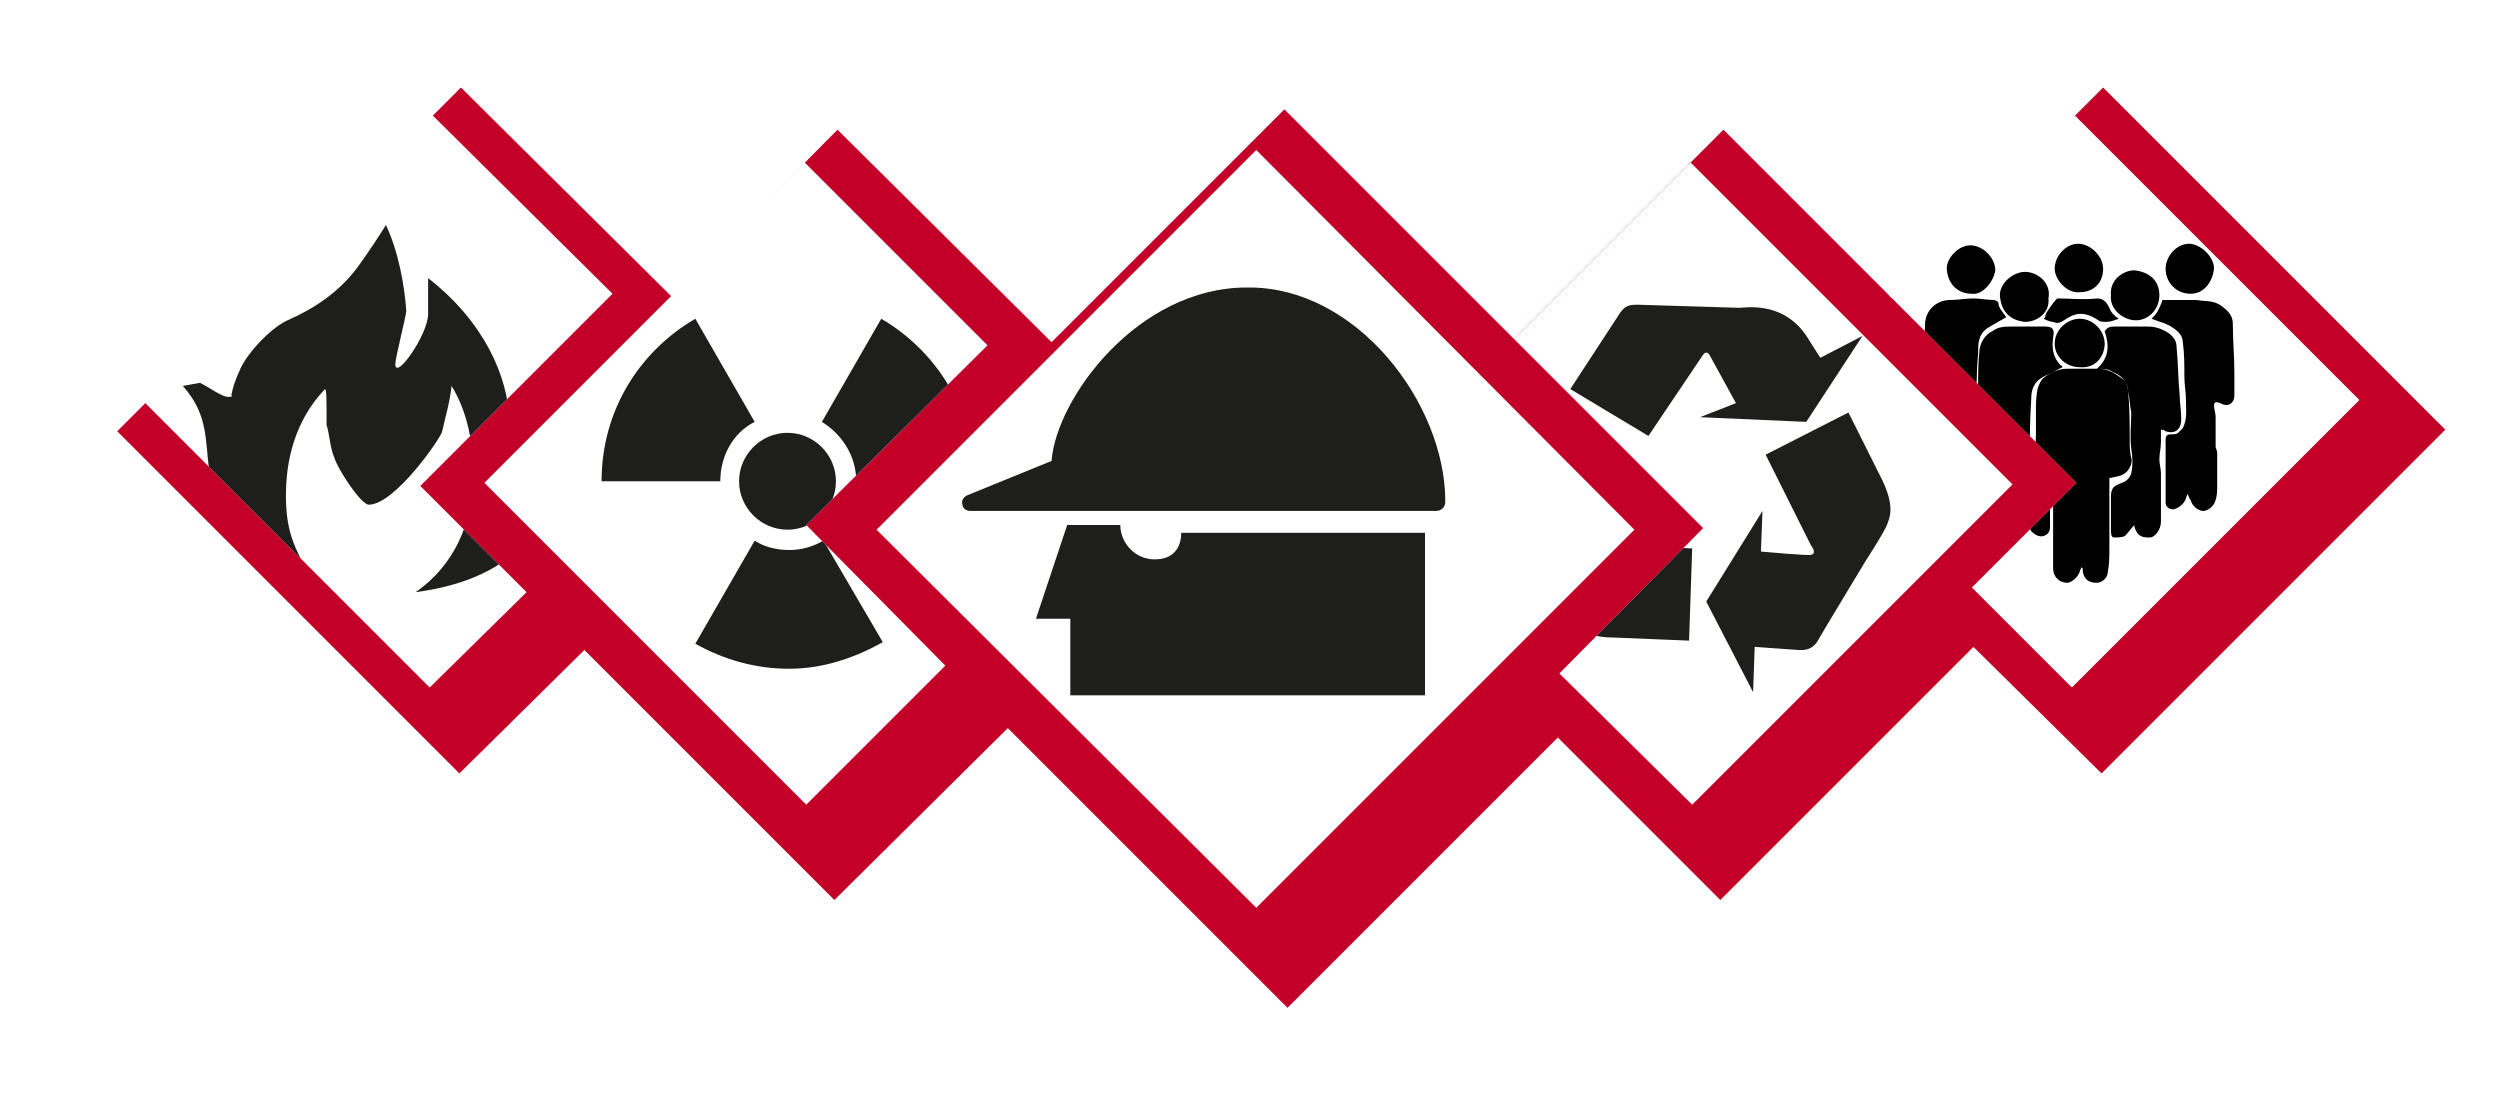
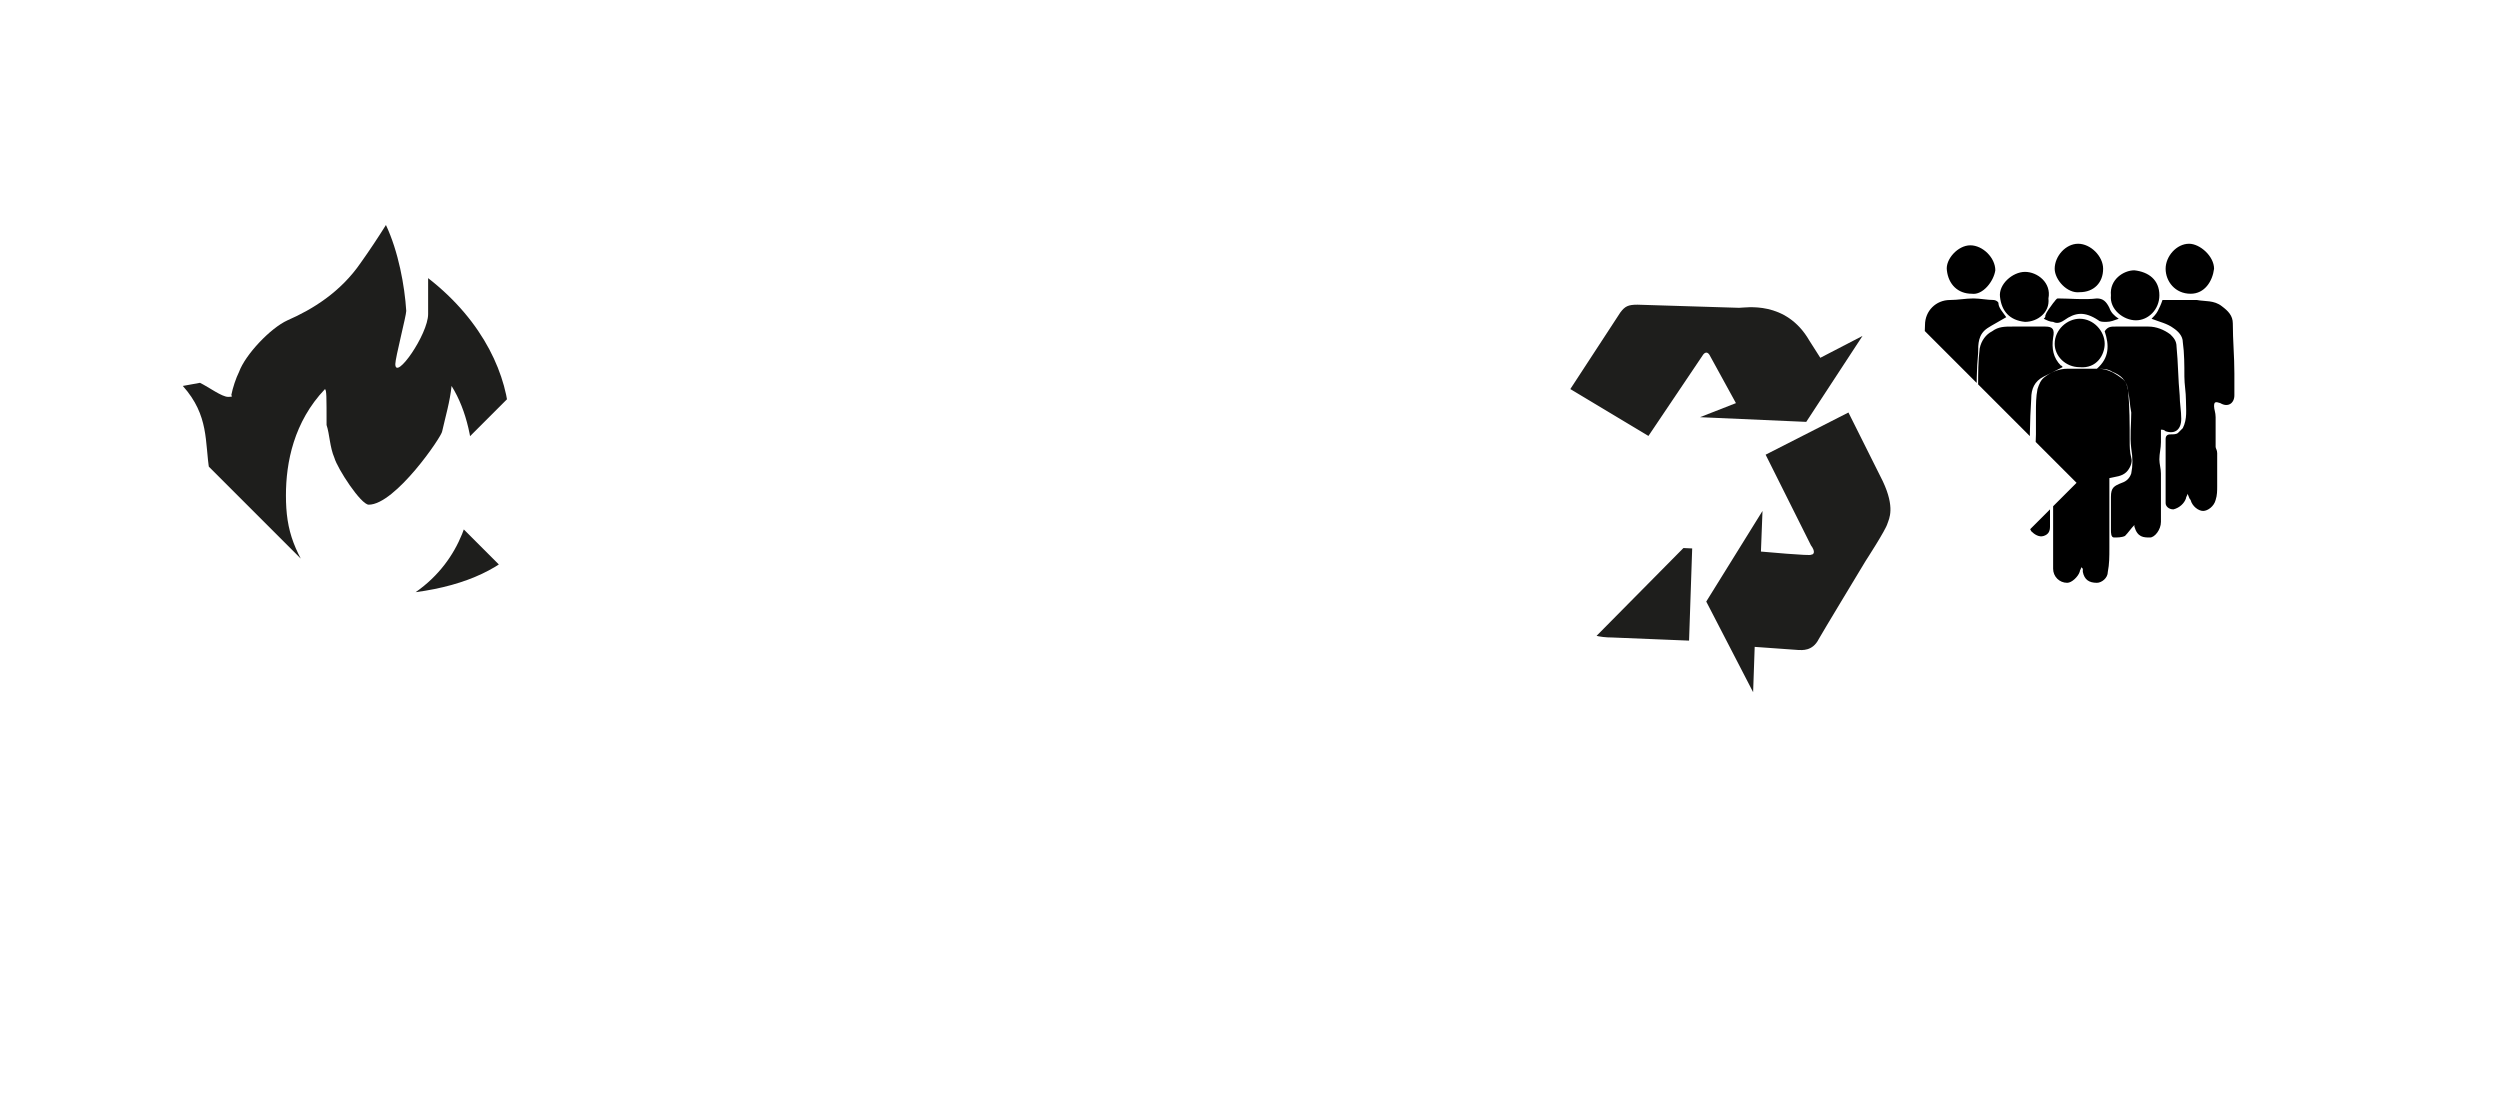
<svg xmlns="http://www.w3.org/2000/svg" xmlns:xlink="http://www.w3.org/1999/xlink" version="1.1" id="Arbeits_Sicherheit" x="0px" y="0px" viewBox="0 0 160 70" style="enable-background:new 0 0 160 70;" xml:space="preserve" width="160" height="70">
  <style type="text/css">
	.st0{filter:url(#AI_Schatten_jl);}
	.st1{fill:#C30028;}
	.st2{fill:#FFFFFF;}
	.st3{clip-path:url(#SVGID_2_);fill:#1E1E1C;}
	.st4{clip-path:url(#SVGID_4_);fill:#1E1E1C;}
	.st5{clip-path:url(#SVGID_6_);}
	.st6{clip-path:url(#SVGID_8_);fill:#1E1E1C;}
	.st7{clip-path:url(#SVGID_10_);fill:#1E1E1C;}
</style>
  <filter filterUnits="objectBoundingBox" id="AI_Schatten_jl">
    <feGaussianBlur in="SourceAlpha" result="blur" stdDeviation="2" />
    <feOffset dx="2" dy="2" in="blur" result="offsetBlurredAlpha" />
    <feColorMatrix in="blur" mode="matrix" result="offsetBlurredAlpha" values="0 0 0 0 0  0 0 0 0 0  0 0 0 0 0  0 0 0 1 0">
		</feColorMatrix>
    <feMerge>
      <feMergeNode in="offsetBlurredAlpha" />
      <feMergeNode in="SourceGraphic" />
    </feMerge>
  </filter>
  <g class="st0">
-     <polygon class="st1" points="154.5,25.5 132.6,3.6 119.1,17.1 108.3,6.3 94.9,19.7 80.2,5 65.3,19.9 51.6,6.3 41,17 27.5,3.6    5.5,25.6 27.4,47.5 35.4,39.6 51.4,55.6 62.5,44.6 80.4,62.5 97.7,45.2 108.1,55.6 124.3,39.4 132.5,47.5  " />
-   </g>
+     </g>
  <polygon class="st2" points="26.9,31.1 39.2,18.8 27.5,7.2 9.1,25.6 27.5,44 33.7,37.9 " />
  <polygon class="st2" points="51.6,33.6 63.2,22.1 51.5,10.4 31,30.9 51.6,51.5 60.5,42.6 " />
  <polygon class="st2" points="132.6,7.2 120.9,18.9 132.9,30.9 126.2,37.6 132.6,44 151,25.6 " />
  <polygon class="st2" points="108.2,10.4 96.9,21.7 109,33.8 99.8,43.1 108.3,51.5 128.8,31 " />
  <polyline class="st2" points="80.4,9.6 104.6,33.9 80.4,58.1 56.1,33.9 80.4,9.6 " />
  <g>
    <defs>
-       <polyline id="SVGID_1_" points="80.4,9.6 104.6,33.9 80.4,58.1 56.1,33.9 80.4,9.6   " />
-     </defs>
+       </defs>
    <clipPath id="SVGID_2_">
      <use xlink:href="#SVGID_1_" style="overflow:visible;" />
    </clipPath>
-     <path class="st3" d="M92.5,32.1c0,0.3-0.2,0.6-0.6,0.6H62.1c-0.3,0-0.5-0.2-0.5-0.4c-0.1-0.3,0.1-0.5,0.3-0.6l5.4-2.2   c0.3-4,5.5-11.1,12.5-11.1C86.8,18.3,92.5,25.8,92.5,32.1z M68.3,33.6l-2,6h2.2v4.9h22.7V34.1H75.6c0,0.7-0.3,1.7-1.7,1.7   c-1.3,0-2.2-1.1-2.2-2.2H68.3" />
  </g>
  <g>
    <defs>
      <polygon id="SVGID_3_" points="108.2,10.4 96.9,21.7 109,33.8 99.8,43.1 108.3,51.5 128.8,31   " />
    </defs>
    <clipPath id="SVGID_4_">
      <use xlink:href="#SVGID_3_" style="overflow:visible;" />
    </clipPath>
    <path class="st4" d="M111.1,25.8c0,0-1.7-3.1-1.7-3.1c-0.2-0.3-0.4,0-0.4,0l-3.5,5.2l-5-3l3.2-4.9c0.3-0.4,0.5-0.5,1.1-0.5   c0,0,6.5,0.2,6.5,0.2c0.4,0,3-0.5,4.5,2.1c0,0,0.7,1.1,0.7,1.1l2.7-1.4l-3.6,5.5l-6.8-0.3L111.1,25.8z M112.7,35.3l0.1-2.6   l-3.6,5.8l3,5.8l0.1-2.9c0,0,2.8,0.2,2.8,0.2c0.2,0,0.9,0.1,1.3-0.7c0.1-0.2,3-5,3-5s1.3-2,1.4-2.4c0.1-0.3,0.5-1-0.3-2.7   c0,0-2.2-4.4-2.2-4.4l-5.3,2.7c0,0,2.9,5.8,2.9,5.8c0.3,0.4,0.2,0.6,0,0.6C116,35.6,112.7,35.3,112.7,35.3z M103.1,31.7l2.2,1.4   l-3.4-5.9L95.4,27l2.5,1.5c0,0-1.5,2.3-1.5,2.4c-0.1,0.1-0.5,0.7,0,1.5c0.1,0.2,2.9,5.1,2.9,5.1s1.2,2.1,1.4,2.3   c0.2,0.2,0.7,1,2.5,1c0,0,4.9,0.2,4.9,0.2l0.2-5.9c0,0-6.5-0.3-6.5-0.3c-0.5,0-0.7-0.1-0.5-0.3C101.2,34.4,103.1,31.7,103.1,31.7z" />
  </g>
  <g>
    <defs>
      <polygon id="SVGID_5_" points="132.6,7.2 120.9,18.9 132.9,30.9 126.2,37.6 132.6,44 151,25.6   " />
    </defs>
    <clipPath id="SVGID_6_">
      <use xlink:href="#SVGID_5_" style="overflow:visible;" />
    </clipPath>
    <path class="st5" d="M135,30.6c0,0.5,0,1.1,0,1.7c0,0.1,0,0.3,0,0.4c0,0.5,0,0.9,0,1.4c0,0.3,0,0.7,0,1c0,0.5,0,1-0.1,1.5   c0,0.4-0.4,0.7-0.7,0.7c-0.5,0-0.8-0.2-0.9-0.7c0-0.1,0-0.1,0-0.2c0,0-0.1-0.1-0.1-0.1c0,0.1-0.1,0.2-0.1,0.3   c-0.1,0.3-0.5,0.7-0.8,0.7c-0.5,0-0.9-0.4-0.9-0.9c0-1.4,0-2.8,0-4.3c0-0.5,0-0.9,0-1.4c0-0.1,0-0.2,0-0.3c-0.2,0-0.5,0.1-0.6,0.1   c-0.3,0-0.6-0.4-0.6-0.8c0-0.6,0.1-1.3,0.1-1.9c0-0.5,0-0.9,0-1.4c0-0.5,0-1,0.1-1.5c0.1-0.3,0.2-0.6,0.5-0.8   c0.4-0.3,0.9-0.5,1.4-0.5c0.7,0,1.3,0,2,0c0.6,0,1.1,0.3,1.6,0.7c0.2,0.2,0.3,0.5,0.3,0.7c0.1,1.1,0.1,2.1,0.1,3.2   c0,0.4,0,0.7,0.1,1.1c0.1,0.3-0.1,0.7-0.3,0.9C135.8,30.5,135.4,30.5,135,30.6z M130,34c0.2,0.2,0.5,0.4,0.8,0.3   c0.3-0.1,0.4-0.3,0.4-0.6c0-0.8,0-1.6,0-2.4c0-0.3-0.1-0.4-0.4-0.5c-0.6,0-0.9-0.3-0.9-0.9c0-1.5,0-2.9,0.1-4.4   c0-0.6,0.2-1.1,0.8-1.4c0.4-0.2,0.8-0.4,1.2-0.6c0,0,0-0.1-0.1-0.1c-0.5-0.5-0.6-1.1-0.5-1.8c0.1-0.5,0-0.7-0.5-0.7   c-0.7,0-1.4,0-2.1,0c-0.5,0-0.9,0-1.3,0.3c-0.4,0.2-0.7,0.6-0.8,1.1c-0.1,0.8-0.1,1.6-0.1,2.4c0,0.4,0,0.8,0,1.2   c0,0.3-0.1,0.6-0.1,0.9c0,0.8,0.5,1,1.1,0.8c0,0,0.1,0,0.2,0c0,0.2,0,0.3,0,0.5c0,1.7,0,3.5,0,5.2c0,0.1,0,0.2,0,0.3   c0.1,0.5,0.2,0.8,0.7,0.8c0.5,0,0.7-0.1,0.9-0.7c0-0.1,0.1-0.1,0.2-0.2C129.8,33.6,129.9,33.8,130,34z M128.4,20.3   c-0.2-0.3-0.5-0.6-0.5-0.9c0-0.1-0.2-0.2-0.3-0.2c-0.4,0-0.9-0.1-1.3-0.1c-0.5,0-1,0.1-1.5,0.1c-0.9,0-1.6,0.7-1.6,1.6   c0,0.6-0.1,1.2-0.1,1.7c0,0.9,0,1.9,0,2.8c0,0.3,0.2,0.5,0.5,0.5c0.2,0,0.4,0,0.5,0c0.2-0.1,0.3,0,0.3,0.2c0,0.1,0,0.2,0,0.3   c0,1.8,0,3.7,0,5.5c0,0.4,0.3,0.8,0.7,0.8c0.2,0,0.7-0.3,0.8-0.5c0-0.1,0.1-0.2,0.2-0.4c0.1,0.2,0.1,0.2,0.2,0.3   c0.1,0.1,0.1,0.2,0.2,0.2c0.2,0.2,0.5,0.4,0.7,0.4c0.4-0.1,0.5-0.2,0.5-0.7c0-1.2,0-2.5,0-3.7c0-0.3,0-0.4-0.4-0.5   c-0.5,0-0.7-0.2-0.8-0.8c0-0.4,0-0.8,0-1.2c0-1,0-2.1,0.1-3.1c0-0.6,0-1.2,0.6-1.6C127.5,20.8,127.9,20.6,128.4,20.3   C128.4,20.4,128.4,20.3,128.4,20.3z M135.2,23.8c0.5,0.2,0.9,0.5,1,1.2c0.1,0.5,0.1,0.9,0.2,1.4c0,0.8-0.1,1.5,0,2.3   c0.1,0.6,0.1,1.1,0,1.6c-0.1,0.3-0.3,0.5-0.6,0.6c-0.5,0.2-0.7,0.3-0.7,0.9c0,0.7,0,1.4,0,2.1c0,0.2,0,0.5,0.2,0.5   c0.2,0,0.5,0,0.7-0.1c0.2-0.2,0.4-0.5,0.6-0.7c0,0,0,0.1,0,0.1c0.2,0.7,0.6,0.7,1,0.7c0.3,0,0.7-0.5,0.7-1c0-1,0-2.1,0-3.1   c0-0.3-0.1-0.6-0.1-0.9c0-0.4,0.1-0.7,0.1-1.1c0-0.2,0-0.5,0-0.8c0.1,0,0.2,0,0.3,0.1c0.6,0.2,1-0.1,1-0.8c0-0.5-0.1-1-0.1-1.5   c-0.1-1-0.1-2.1-0.2-3.1c0-0.4-0.2-0.6-0.4-0.8c-0.4-0.3-0.9-0.5-1.4-0.5c-0.7,0-1.4,0-2.1,0c-0.3,0-0.5,0-0.7,0.3   c0.3,0.9,0.3,1.7-0.5,2.4C134.6,23.6,134.9,23.6,135.2,23.8z M139.1,21c0.3,0.2,0.6,0.5,0.6,0.9c0.1,0.7,0.1,1.5,0.1,2.2   c0,0.5,0.1,1,0.1,1.5c0,0.6,0.1,1.2-0.2,1.8c-0.1,0.1-0.2,0.2-0.3,0.3c-0.1,0.1-0.3,0.1-0.5,0.1c-0.2,0-0.3,0.1-0.3,0.3   c0,1.4,0,2.8,0,4.1c0,0.2,0.2,0.4,0.5,0.4c0.4-0.1,0.7-0.4,0.8-0.7c0-0.1,0.1-0.2,0.1-0.3c0.1,0.2,0.1,0.3,0.2,0.4   c0.1,0.4,0.5,0.7,0.8,0.7c0.3,0,0.7-0.3,0.8-0.7c0.1-0.3,0.1-0.6,0.1-0.9c0-0.7,0-1.4,0-2.1c0-0.2-0.1-0.3-0.1-0.4   c0-0.2,0-0.3,0-0.5c0-0.5,0-0.9,0-1.4c0-0.3-0.1-0.5-0.1-0.7c0-0.3,0.1-0.3,0.4-0.2c0.5,0.3,0.9,0,0.9-0.5c0-0.5,0-0.9,0-1.4   c0-1.1-0.1-2.1-0.1-3.2c0-0.5-0.3-0.8-0.7-1.1c-0.5-0.4-1.1-0.3-1.6-0.4c-0.7,0-1.5,0-2.2,0c-0.1,0.3-0.2,0.5-0.3,0.7   c-0.1,0.2-0.3,0.4-0.4,0.5C138.2,20.6,138.7,20.7,139.1,21z M136.7,20.5c0.8,0,1.5-0.7,1.5-1.6c0-1-0.7-1.5-1.6-1.6   c-0.7,0-1.6,0.6-1.5,1.6C135,19.8,135.9,20.5,136.7,20.5z M141.7,17.2c0-0.8-0.9-1.6-1.6-1.6c-0.8,0-1.5,0.8-1.5,1.6   c0,0.8,0.6,1.6,1.6,1.6C141.1,18.8,141.6,18,141.7,17.2z M129.6,17.4c-0.8,0-1.7,0.8-1.6,1.6c0.1,0.9,0.6,1.5,1.6,1.6   c0.8,0,1.6-0.6,1.5-1.5C131.3,18.1,130.4,17.4,129.6,17.4z M134.7,22c0-0.8-0.7-1.6-1.6-1.6c-0.8,0-1.6,0.7-1.6,1.6   c0,0.8,0.7,1.5,1.6,1.5C134.2,23.6,134.7,22.7,134.7,22z M133,15.6c-0.8,0-1.5,0.8-1.5,1.6c0,0.7,0.8,1.6,1.6,1.5   c0.9,0,1.5-0.6,1.5-1.5C134.6,16.4,133.8,15.6,133,15.6z M127.7,17.3c0-0.8-0.8-1.6-1.6-1.6c-0.8,0-1.6,0.9-1.5,1.6   c0.1,0.9,0.7,1.5,1.6,1.5C126.9,18.9,127.6,18,127.7,17.3z M135,19.7c-0.2-0.4-0.4-0.6-0.8-0.6c-0.8,0.1-1.7,0-2.5,0   c-0.1,0-0.2,0.2-0.3,0.3c-0.2,0.3-0.4,0.5-0.5,0.8c0,0.1,0,0.1-0.1,0.2c0.2,0.1,0.4,0.2,0.6,0.2c0.2,0.1,0.4,0.1,0.7-0.1   c0.7-0.5,1.3-0.6,2.2,0c0.1,0.1,0.3,0.1,0.5,0.1c0.3,0,0.5-0.1,0.8-0.2C135.3,20.2,135.1,20,135,19.7z" />
  </g>
  <g>
    <defs>
-       <polygon id="SVGID_7_" points="51.6,33.6 63.2,22.1 51.5,10.4 31,30.9 51.6,51.5 60.5,42.6   " />
-     </defs>
+       </defs>
    <clipPath id="SVGID_8_">
      <use xlink:href="#SVGID_7_" style="overflow:visible;" />
    </clipPath>
    <path class="st6" d="M48.3,34.6c0.6,0.4,1.4,0.6,2.2,0.6c0.8,0,1.5-0.2,2.2-0.6l3.8,6.5c-1.8,1-3.8,1.7-6,1.7c-2.2,0-4.2-0.6-6-1.6   L48.3,34.6 M54.8,30.8h7.6c0-4.4-2.4-8.3-6-10.4L52.6,27C53.9,27.8,54.8,29.2,54.8,30.8 M48.3,27l-3.8-6.6c-3.6,2.1-6,5.9-6,10.4   h7.6C46.1,29.2,46.9,27.7,48.3,27 M47.3,30.8c0,1.7,1.4,3.1,3.1,3.1c1.7,0,3.1-1.4,3.1-3.1c0-1.7-1.4-3.1-3.1-3.1   C48.7,27.7,47.3,29.1,47.3,30.8" />
  </g>
  <g>
    <defs>
      <polygon id="SVGID_9_" points="26.9,31.1 39.2,18.8 27.5,7.2 9.1,25.6 27.5,44 33.7,37.9   " />
    </defs>
    <clipPath id="SVGID_10_">
      <use xlink:href="#SVGID_9_" style="overflow:visible;" />
    </clipPath>
    <path class="st7" d="M24.7,14.4c-0.5,0.8-1.1,1.7-1.6,2.4c-1.3,1.9-3.1,3-4.7,3.7c-1.1,0.5-2.7,2.2-3.1,3.3c-0.2,0.4-0.4,1-0.5,1.5   c0,0,0.2,0.1-0.2,0.1c-0.4,0-1.2-0.6-1.8-0.9l-1.1,0.2c1.7,1.9,1.4,3.6,1.7,5.4c0.2,0.9,0.5,1.8,0.7,2.7c0.7,2.8,4.4,5,6.6,5.2   c-1.9-2.6-2.4-4-2.4-6.3c0-2.1,0.5-4.7,2.5-6.8c0.1,0.1,0.1,0.4,0.1,2.3c0.2,0.6,0.2,1.4,0.5,2.1c0.2,0.7,1.7,3,2.2,3   c1.7,0,4.7-4.4,4.7-4.7c0.2-0.9,0.5-1.9,0.6-2.9c1,1.6,1.4,3.7,1.4,5.6c0,2.3-0.7,5.5-3.7,7.6c6.7-0.9,9.1-4.6,9.1-9.6   c0-1.6-0.5-3.4-1.1-4.8c-0.2,1-0.2,2.3-2,3.4c-0.1-2.8-1.6-6.3-5.2-9.1v2.3c0,1.3-2.1,4.3-2.1,3.2c0-0.4,0.7-3.1,0.7-3.4   C25.9,18.3,25.5,16.1,24.7,14.4" />
  </g>
</svg>